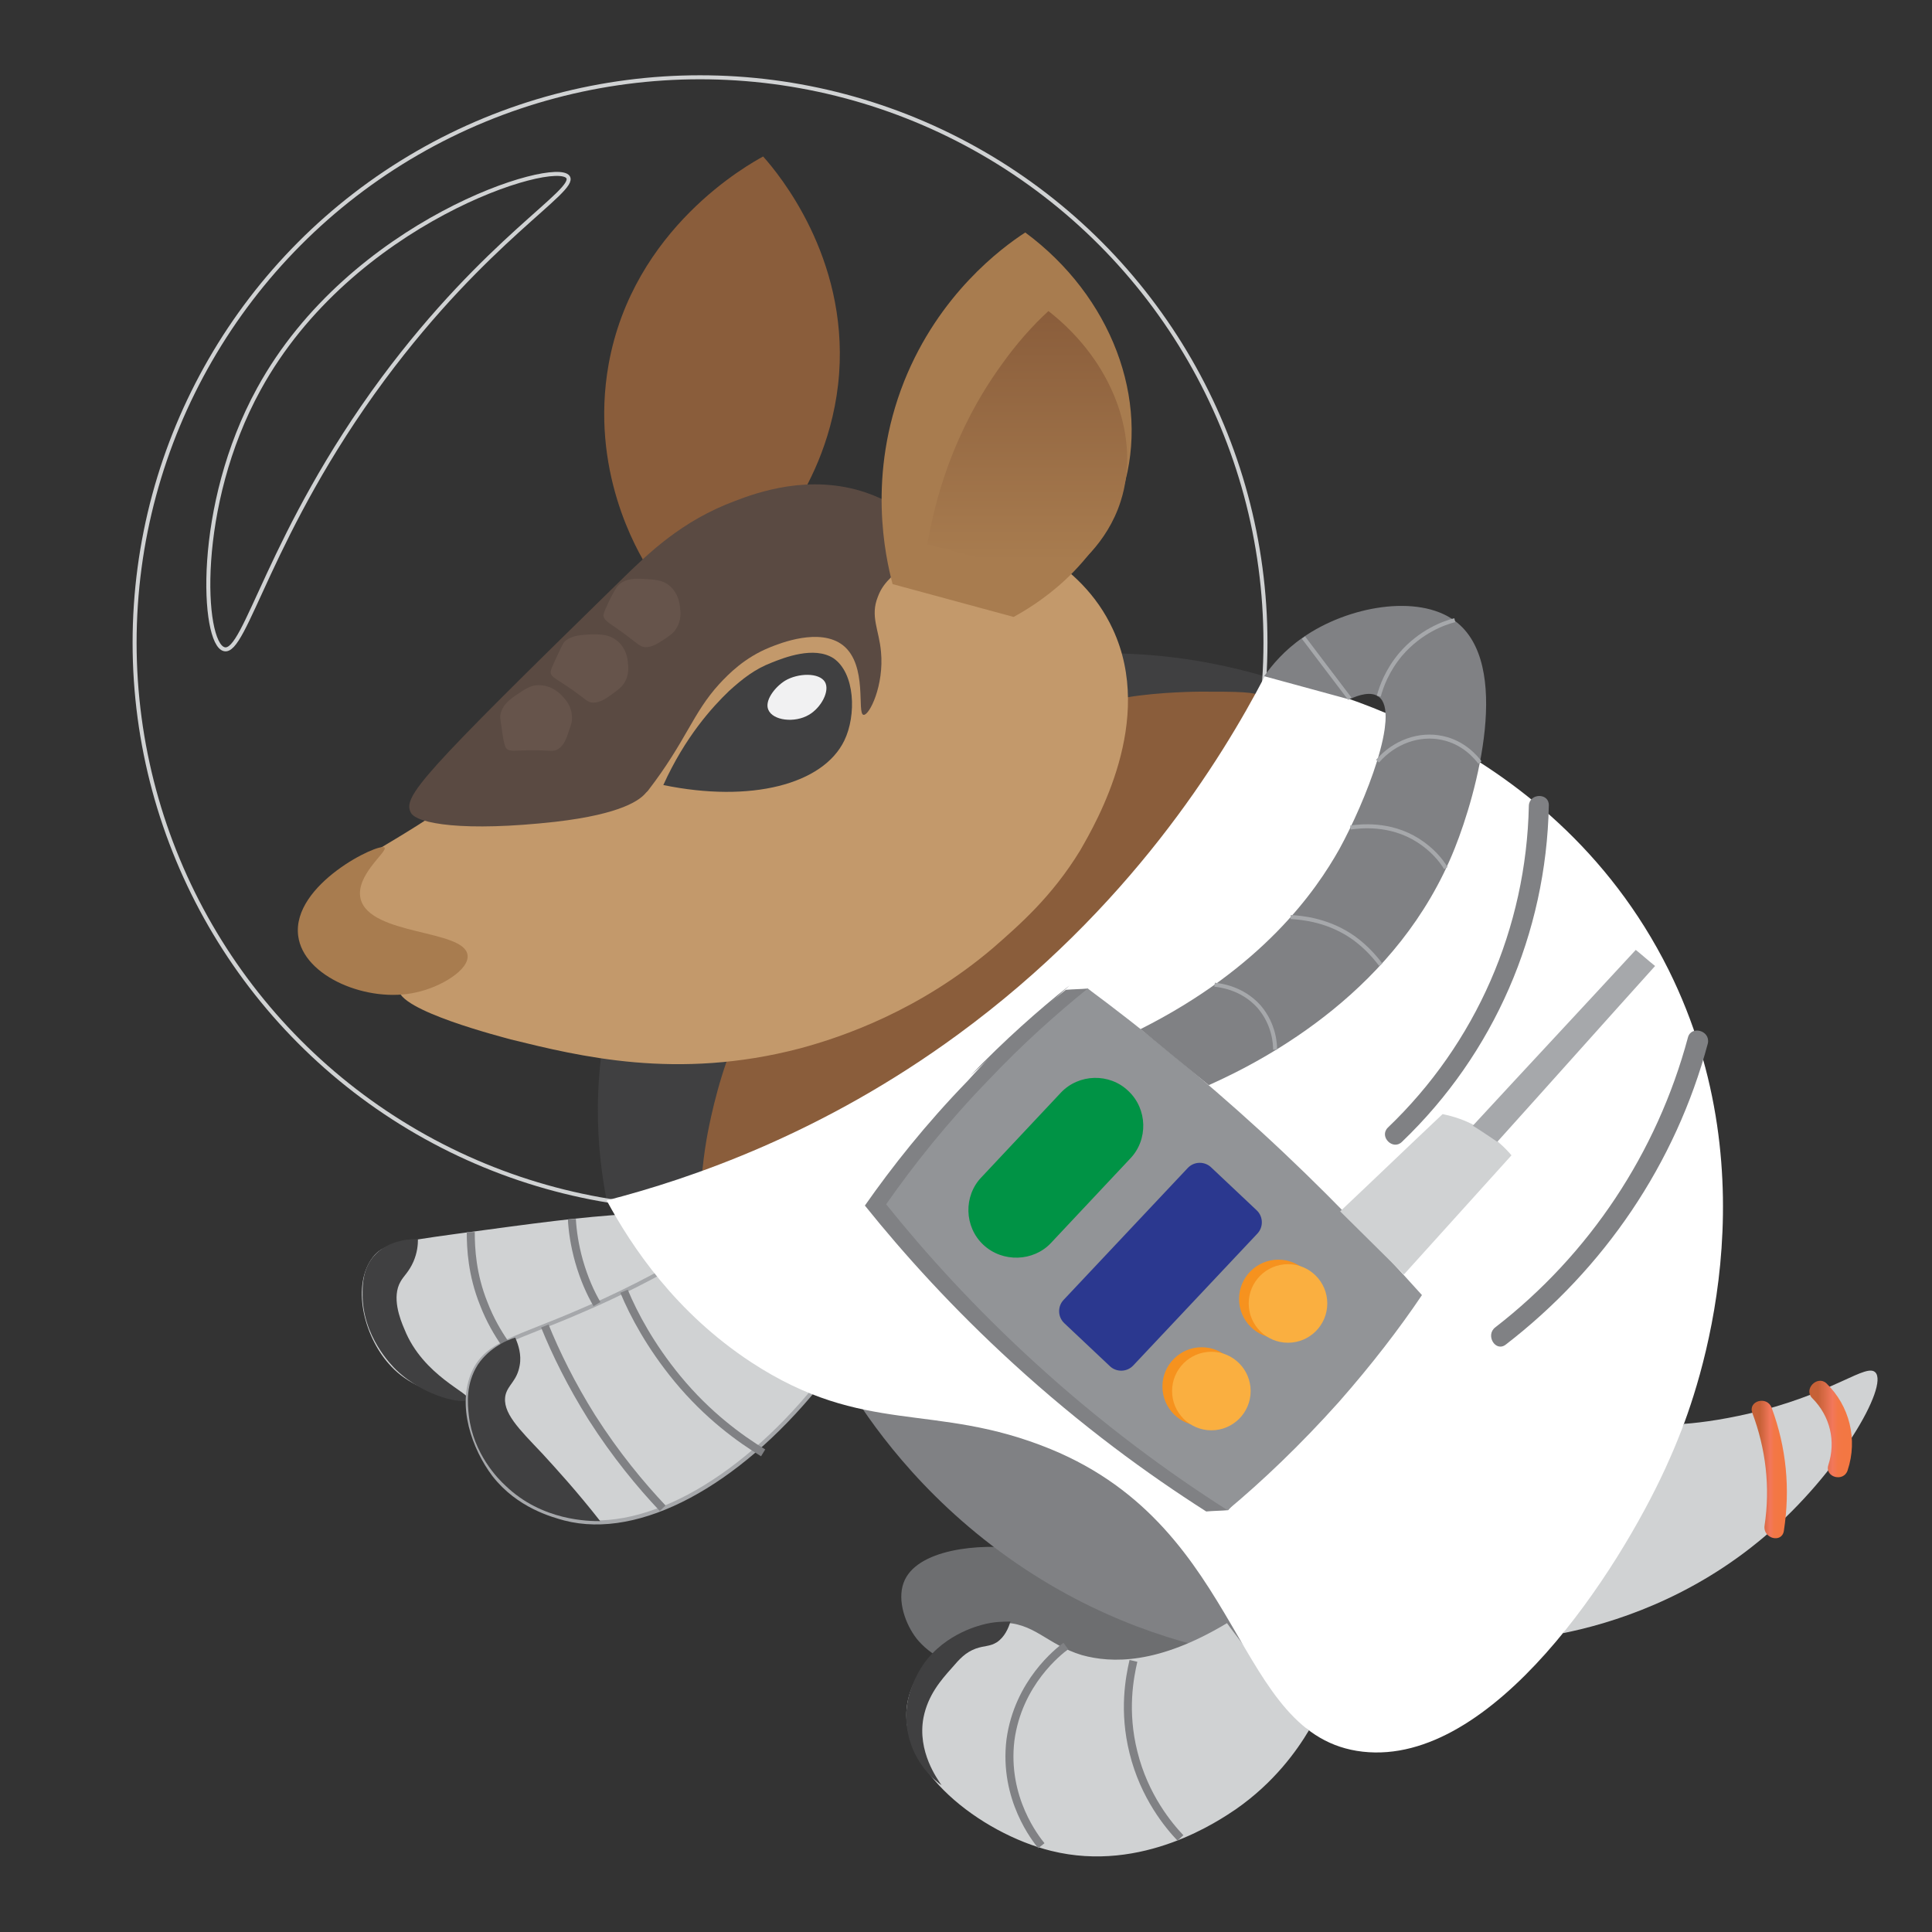
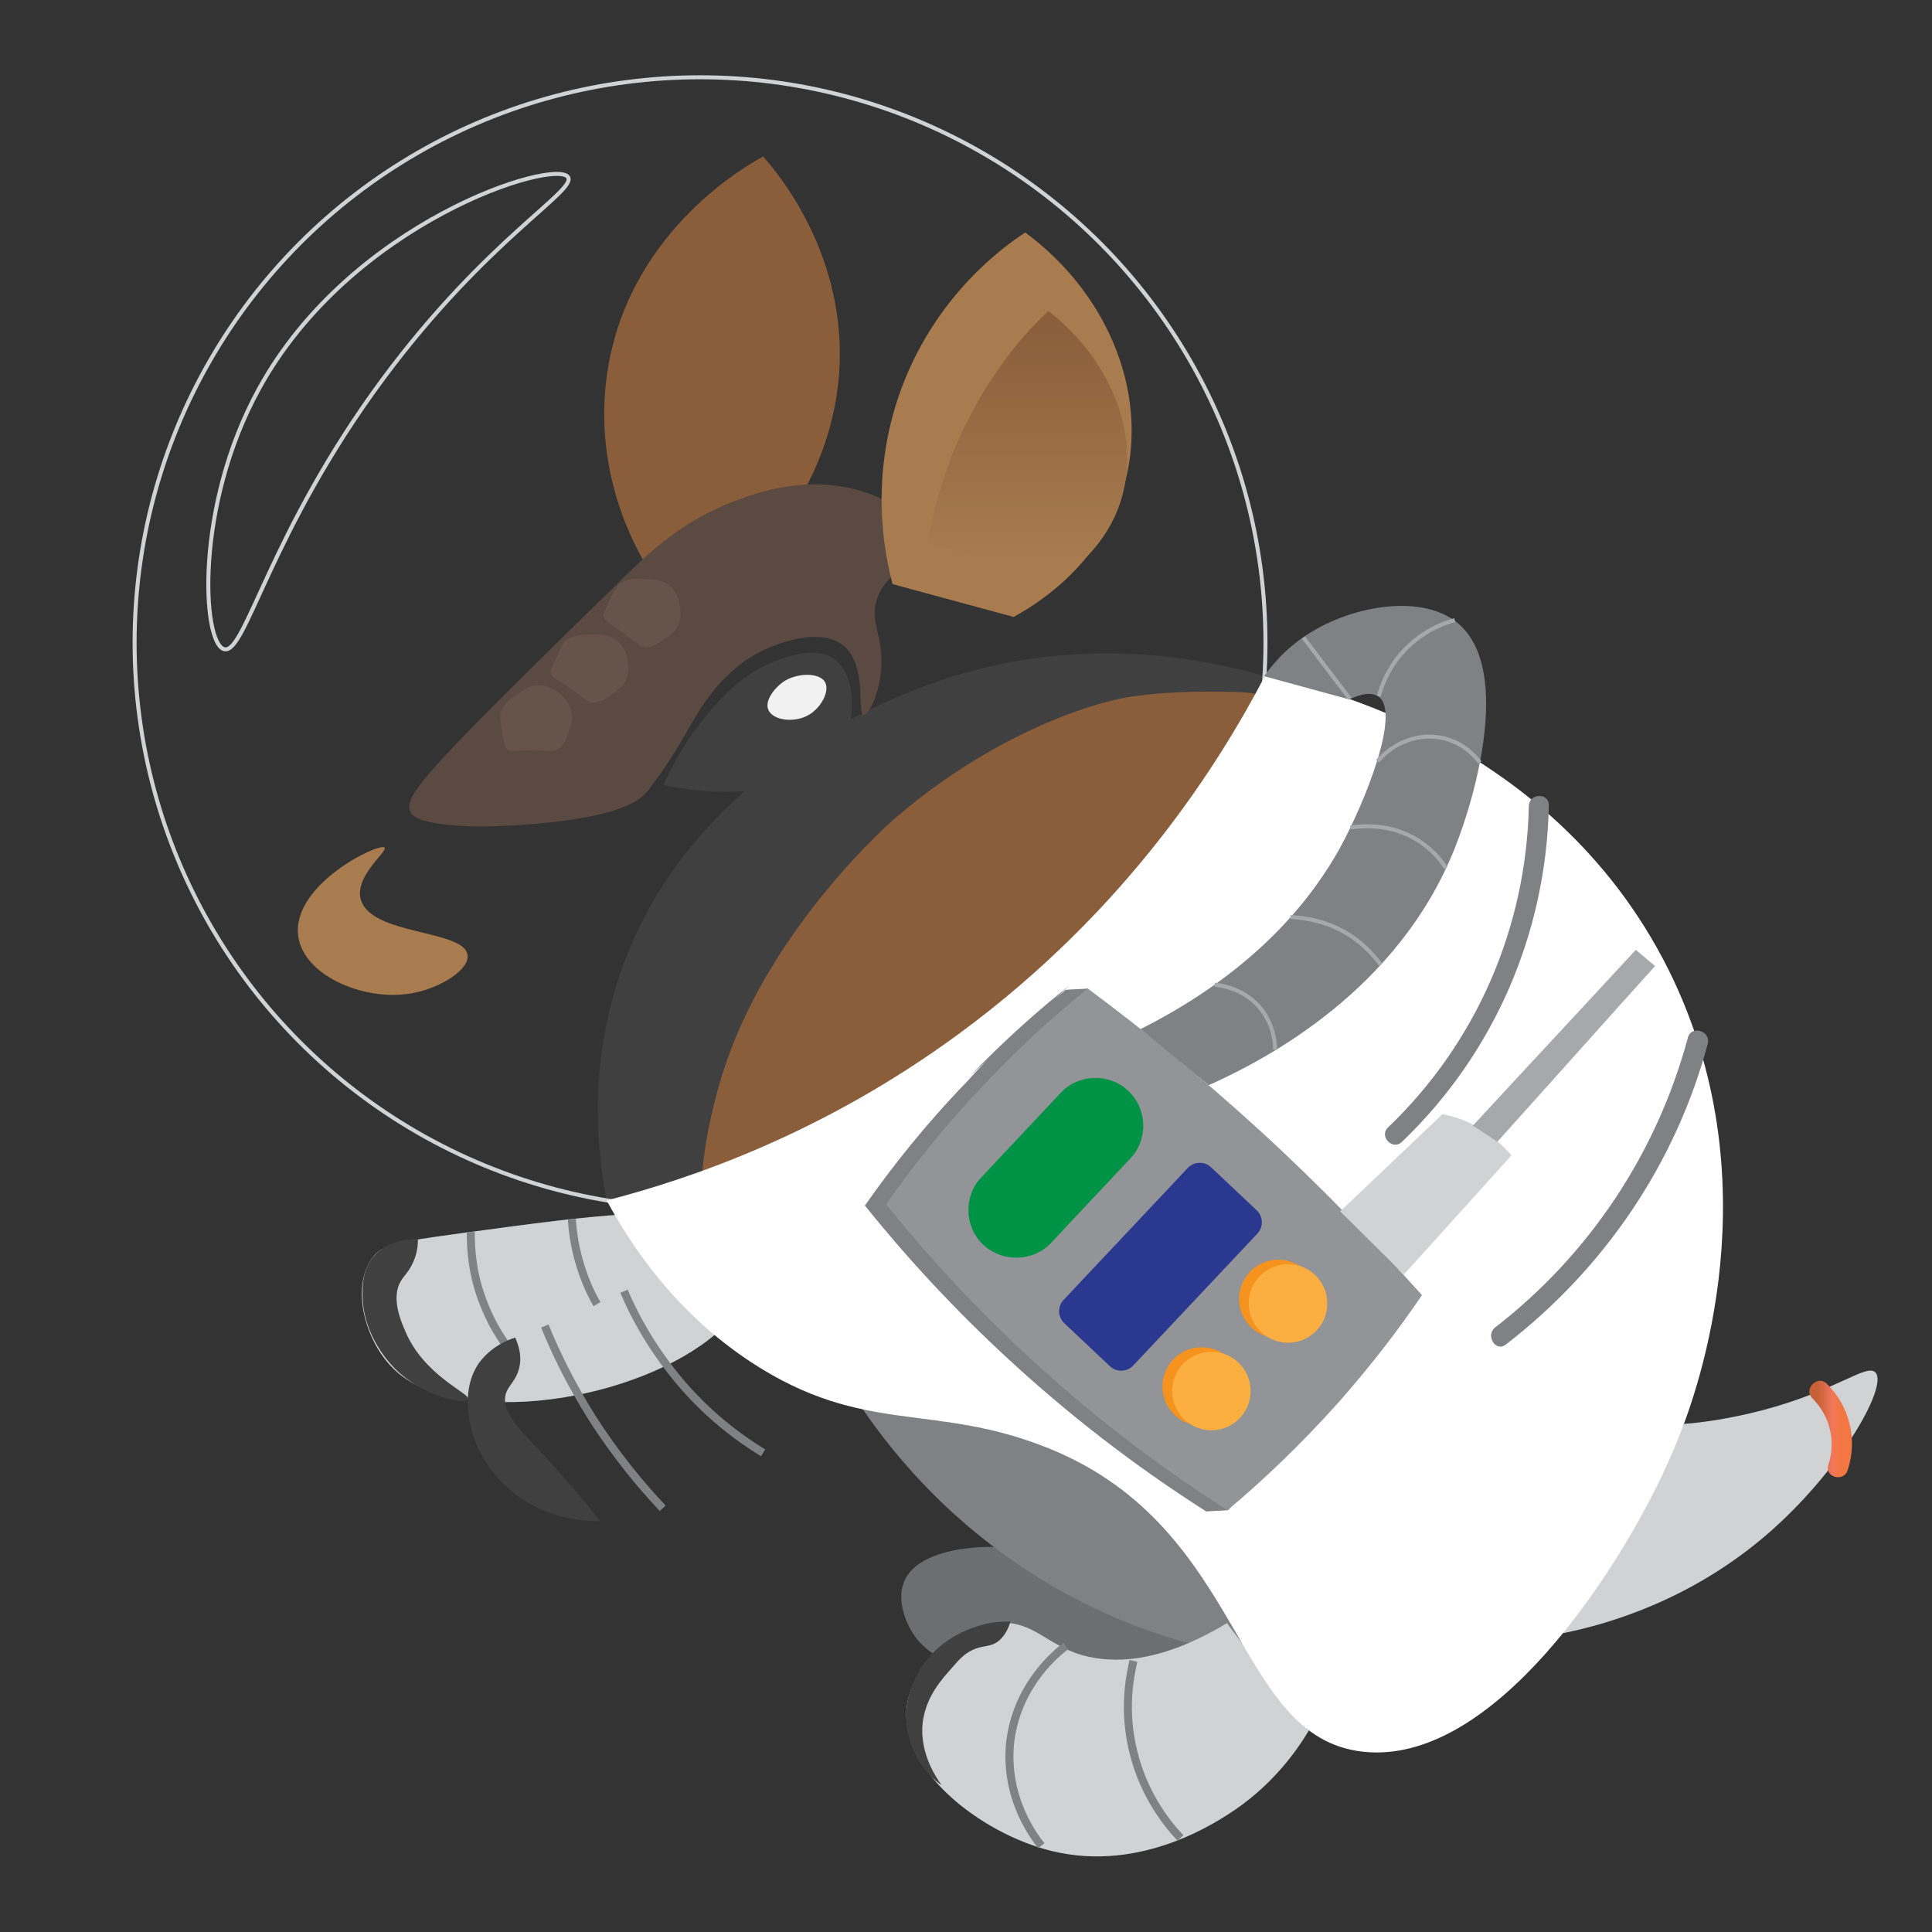
<svg xmlns="http://www.w3.org/2000/svg" version="1.1" id="Layer_1" x="0px" y="0px" viewBox="530.3 245.3 300 300" style="enable-background:new 530.3 245.3 300 300;" xml:space="preserve">
  <rect x="530.3" y="245.3" width="300" height="300" fill="#333333" stroke="none" />
  <style type="text/css">
	.st0{fill:#6D6E70;}
	.st1{fill:#D0D2D3;}
	.st2{fill:#404041;}
	.st3{fill:#8A5D3B;}
	.st4{fill:#C3996B;}
	.st5{fill:none;stroke:#D0D2D3;stroke-width:0.622;stroke-miterlimit:10;}
	.st6{fill:#808184;}
	.st7{fill:#D0D2D3;stroke:#A6A8AB;stroke-width:0.622;stroke-miterlimit:10;}
	.st8{fill:#D0D2D3;stroke:#D0D2D3;stroke-width:0.622;stroke-miterlimit:10;}
	.st9{fill:#5A4A42;}
	.st10{fill:#A87C4F;}
	.st11{fill:url(#XMLID_5_);}
	.st12{fill:#FFFFFF;}
	.st13{fill:url(#XMLID_6_);}
	.st14{fill:url(#XMLID_7_);}
	.st15{fill:none;stroke:#808184;stroke-width:1.243;stroke-miterlimit:10;}
	.st16{fill:#66544B;}
	.st17{fill:#929497;}
	.st18{fill:#F6921E;}
	.st19{fill:#FAAF40;}
	.st20{fill:#009345;}
	.st21{fill:#2B388F;}
	.st22{fill:none;stroke:#A6A8AB;stroke-width:0.622;stroke-miterlimit:10;}
	.st23{fill:#A6A8AB;}
	.st24{fill:#F1F1F2;}
	.st25{fill:none;stroke:#66544B;stroke-width:1.011;stroke-miterlimit:10;}
</style>
  <g id="XMLID_1780_">
    <path id="XMLID_1875_" class="st0" d="M718.3,503.9c1.5-3.3-0.3-7.8-2.6-10.2c-3.2-3.4-6.8-1.9-17.9-5.1c-6.2-1.8-5.7-2.4-9.1-2.8   c-6.2-0.9-16.2,0-18.1,5.3c-1,2.8,0.3,6.4,2,8.6c0,0,1.2,1.6,3.1,2.7C682.3,506.2,713.8,514,718.3,503.9z" />
    <path id="XMLID_1874_" class="st1" d="M628.2,433.8c-8.1,0.5-14.5,1.4-27.1,3.1c-9.5,1.3-11.4,1.7-12.9,3.6   c-3.3,4.3-1.5,12.1,2.5,16.6c2.1,2.4,5.5,4.6,12.1,5.5c19,2.7,43.8-7.9,44-19.4c0-2.1-0.7-5.6-6-10   C638,433.2,633.6,433.4,628.2,433.8z" />
    <path id="XMLID_1873_" class="st2" d="M624.5,431.7c-1.4-7.3-2.9-20.3,2-34.9c11.9-35.5,50.3-46.2,55-47.4c19-5,35.6-1.9,45.1,0.9   c-6.3,15.8-14,27.2-19.8,34.5c-18.4,23.3-31.1,23.2-49.8,40.3c-2.4,2.2-8.5,7.9-16,8c-1.5,0-4.3-0.2-6-0.3   C630.6,432.5,627,432,624.5,431.7z" />
    <path id="XMLID_1872_" class="st3" d="M639,432.9c0.1-2.9,0.3-6.5,1-10.6c0,0,1-6.1,3.1-12.1c7.4-21.5,25.8-37.5,25.8-37.5   c15-13.1,30.4-18.1,36.3-19.1c5.3-0.9,11.5-0.9,11.5-0.9c5.8,0,8.8,0,9.4,0.8c4,4.6-15,31.8-39.7,52C669,419.7,651.6,428,639,432.9   z" />
-     <path id="XMLID_1871_" class="st4" d="M684.5,392.5c-11.4,9.7-23.3,13.8-30,15.6c-19.1,5-34.3,1.2-44.9-1.4   c-1-0.3-17.7-4.5-17.4-7.9c0.2-2,6.1-3.2,6.1-3.4c-0.1-0.2-8.6,4.5-15,1.6c-2.6-1.2-6-4.2-6.3-7.7c-0.7-7,12.3-11,25.1-20.6   c21-15.7,15.5-26,32.6-37.3c14.5-9.6,33.1-9.9,46.7-5.1c5.5,1.9,16.7,5.9,21.7,16.7c6.6,14.2-2.5,29.9-5.1,34.4   C693.6,384.6,688.5,389,684.5,392.5z" />
    <circle id="XMLID_1870_" class="st5" cx="639" cy="345.1" r="87.8" />
    <path id="XMLID_1869_" class="st2" d="M595.2,437.7c0,0.9-0.1,2.1-0.7,3.5c-0.7,1.6-1.5,2.2-2,3.1c-1.4,2.4-0.1,5.8,0.6,7.4   c2.9,7.3,10.4,10,9.9,10.9c-0.4,0.8-6.6-0.2-11.2-4.6c-0.6-0.6-5.3-5.2-5.2-11.9c0-1.5,0.1-3.8,1.7-5.7   C590.7,437.6,594.6,437.7,595.2,437.7z" />
    <path id="XMLID_1868_" class="st6" d="M720,478.4c-9.5-16.2-32.9-23.8-57.7-17.3c4.2,6.7,12.6,18.2,27.1,27.8   c13.9,9.2,27.2,12.4,34.9,13.6C725.1,496.3,725,487,720,478.4z" />
    <path id="XMLID_1867_" class="st1" d="M791.8,466.4c2.8-0.2,7.1-0.8,12.1-2.1c11.5-3,16.2-7.3,17.6-5.9c2.1,2.1-5.6,15.6-17.1,25.4   c-11.5,9.8-23.9,13.6-31.4,15.1" />
-     <path id="XMLID_1866_" class="st7" d="M639.4,439.1c-7.2,4.4-13.6,7.5-19,9.8c-9.9,4.3-14.4,4.9-16.5,9.4c-2.4,5.2,0,11.9,3.1,16   c3.8,4.9,9.2,6.3,11,6.8c11.6,3,26.8-5.4,39.1-20.5c-1.6-0.3-9.4-2.1-14.2-9.4C639.8,446.1,639.4,441.2,639.4,439.1z" />
    <path id="XMLID_1865_" class="st8" d="M721,497.6c-10.8,6.5-18.1,6.3-22.8,5c-5.6-1.7-7.5-5.2-12.6-5c-6.3,0.2-13,6-14.1,12.2   c-1.7,9.9,11.2,19.9,22.1,22.6c14.1,3.5,26-4.8,28.4-6.4c5.9-4.1,9.4-9,11.3-12.2" />
    <path id="XMLID_1864_" class="st3" d="M631.1,333.8c-2-3.1-9.2-15.6-6.3-31.9c3.8-21.2,21.8-31.1,24-32.3   c2.5,2.8,13.1,15.6,11.8,33.7c-0.7,9.5-4.4,16.7-6.8,20.5" />
    <path id="XMLID_1863_" class="st9" d="M594.1,371.5c0.9,1.7,8.2,3,22.5,1.4c10.3-1.2,13.1-3.4,14-4.5c0,0,0.1-0.1,0.3-0.3   c6-7.8,6.9-12,11.1-16.6c1.4-1.5,3.9-4.1,7.9-5.7c1.5-0.6,7.7-3.1,11.3-0.3c3.9,3.1,2.1,10.7,3.2,10.8c0.9,0.1,3.2-4.6,2.7-9.8   c-0.3-3.4-1.7-5.5-0.5-8.5c0.5-1.4,1.3-2.3,2-3c3.1-3.5,6-3.2,6.5-4.7c0.6-2.2-4.5-6.5-10.3-8.5c-8.8-3-17,0-20.4,1.3   c-8.3,3.1-13.4,8.1-17.7,12.3C595.6,365.8,592.8,369,594.1,371.5z" />
    <path id="XMLID_1862_" class="st10" d="M668.9,336c-1.1-4.2-4-16.9,1.8-31.5c5.4-13.5,15.1-20.7,18.8-23.1   c13.4,9.9,19.4,26,15.2,39.8c-3.7,12.4-14.3,18.4-17,19.9" />
    <linearGradient id="XMLID_5_" gradientUnits="userSpaceOnUse" x1="689.772" y1="293.545" x2="689.772" y2="335.164">
      <stop offset="0" style="stop-color:#8A5D3B" />
      <stop offset="0.934" style="stop-color:#A87C4F" />
    </linearGradient>
    <path id="XMLID_1861_" class="st11" d="M674.3,329.8c1.2-7,4-17.4,11.4-27.7c2.4-3.4,4.9-6.2,7.4-8.5c10,7.8,14.4,19.7,11.2,29.6   c-2.1,6.5-6.9,10.3-9.4,12" />
    <path id="XMLID_1860_" class="st12" d="M726.7,350.3c4.2,0.7,44.1,8.3,62.7,45.6c16.2,32.6,4.7,65,1.4,73c-0.8,2-1.5,3.5-1.9,4.4   c-7.2,15.7-26.7,46.3-47,44c-20.2-2.3-18-34.5-48.5-47c-18.1-7.4-28.8-1.9-46.5-13.5c-11.7-7.7-18.5-17.9-22.4-25.1   c13.2-3.4,33.6-10.4,54.6-25.8C705.7,386.4,719.9,363.3,726.7,350.3z" />
    <g id="XMLID_1852_">
      <path class="st12" d="M729.6,397.4c4.4-4.5,11.4-13,15.1-25.6c1.7-5.7,2.3-10.9,2.4-15.1" />
      <g>
        <path class="st6" d="M730.7,398.5c10.9-11.4,17.2-26,17.9-41.8c0.1-2-3-2-3.1,0c-0.6,15-6.7,28.8-17,39.6     C727.2,397.7,729.4,399.9,730.7,398.5L730.7,398.5z" />
      </g>
    </g>
    <g id="XMLID_1844_">
      <path class="st12" d="M769.3,370.4c-0.1,6.8-1.2,19.2-8.1,32.4c-4.5,8.6-10,14.8-14.2,18.7" />
      <g>
        <path class="st6" d="M767.7,370.4c-0.4,19-8.2,36.9-21.9,50c-1.4,1.4,0.8,3.6,2.2,2.2c14.3-13.7,22.4-32.4,22.8-52.2     C770.9,368.4,767.8,368.4,767.7,370.4L767.7,370.4z" />
      </g>
    </g>
    <g id="XMLID_1836_">
      <path class="st12" d="M793.8,406.8c-1.6,6.3-4.8,15.6-11.4,25.4c-6.6,9.9-14,16.5-19.2,20.5" />
      <g>
        <path class="st6" d="M792.4,406.4c-4.8,17.9-15.3,33.7-29.9,45c-1.6,1.2,0,3.9,1.6,2.7c15.3-11.8,26.4-28.1,31.4-46.8     C795.9,405.3,792.9,404.5,792.4,406.4L792.4,406.4z" />
      </g>
    </g>
    <g id="XMLID_1458_">
      <linearGradient id="XMLID_6_" gradientUnits="userSpaceOnUse" x1="803.572" y1="473.469" x2="806.501" y2="473.469">
        <stop offset="0" style="stop-color:#C66137" />
        <stop offset="0.553" style="stop-color:#F2775B" />
        <stop offset="0.754" style="stop-color:#F37746" />
        <stop offset="1" style="stop-color:#F37743" />
      </linearGradient>
-       <path id="XMLID_1474_" class="st13" d="M802.4,464.7c2.1,5.6,2.8,11.5,1.9,17.5c-0.3,2,2.7,2.8,3,0.8c1-6.5,0.4-12.9-1.9-19.1    C804.7,462,801.7,462.8,802.4,464.7L802.4,464.7z" />
    </g>
    <g id="XMLID_1456_">
      <linearGradient id="XMLID_7_" gradientUnits="userSpaceOnUse" x1="812.603" y1="467.227" x2="816.655" y2="467.227">
        <stop offset="0" style="stop-color:#C66137" />
        <stop offset="0.553" style="stop-color:#F2775B" />
        <stop offset="0.754" style="stop-color:#F37746" />
        <stop offset="1" style="stop-color:#F37743" />
      </linearGradient>
      <path id="XMLID_1473_" class="st14" d="M811.7,462.4c2.8,2.8,3.7,6.7,2.5,10.4c-0.6,1.9,2.4,2.7,3,0.8c1.6-4.8,0.3-10-3.3-13.5    C812.5,458.8,810.3,461,811.7,462.4L811.7,462.4z" />
    </g>
    <path id="XMLID_1821_" class="st15" d="M627.2,445.8c1.5,3.6,4.1,8.5,8.3,13.6c4.7,5.7,9.7,9.3,13.3,11.5" />
    <path id="XMLID_1820_" class="st15" d="M614.9,451.2c1.7,4.2,4.1,9.1,7.3,14.2c3.7,5.8,7.6,10.5,11,14.1" />
    <path id="XMLID_1819_" class="st15" d="M706.3,503.2c-0.6,2.6-1.6,7.8,0,14.2c1.7,6.9,5.5,11.4,7.3,13.3" />
    <path id="XMLID_1818_" class="st6" d="M695.8,399c1.1-0.1,2.3-0.1,3.4-0.2c7.7,7.1,15.6,14.6,23.5,22.4c8.7,8.6,17,17.1,25,25.4   c-4.1,5.4-8.4,11-12.9,16.6c-4.6,5.8-9.3,11.3-13.8,16.6c-1.1,0.1-2.3,0.1-3.4,0.2c-9.1-5.8-19.4-13.3-30-23   c-9.3-8.5-16.9-16.9-23-24.5c4.2-6,9.4-12.6,16-19.4C685.7,407.4,691,402.8,695.8,399z" />
    <path id="XMLID_1817_" class="st15" d="M695.8,500.9c-1.1,0.8-7.4,5.7-8.6,14.6c-1.1,9.1,4,15.4,4.8,16.4" />
    <path id="XMLID_1816_" class="st8" d="M694.2,491.7" />
    <path id="XMLID_1815_" class="st15" d="M619.1,434.6c0.1,1.8,0.4,4,1.1,6.5c0.8,2.8,1.8,5,2.8,6.7" />
    <path id="XMLID_1814_" class="st15" d="M603.4,436.6c0,2.6,0.2,6.6,2,11.1c1,2.6,2.2,4.6,3.3,6.2" />
    <path id="XMLID_1813_" class="st16" d="M608,356.3c-0.1,0.4,0.1,1.2,0.3,2.8c0.2,1.4,0.4,2.1,0.6,2.4c0.6,0.6,1.3,0.3,4.1,0.3   c2.9,0,3.2,0.3,4-0.2c0.9-0.6,1.3-1.7,1.7-3c0.3-0.8,0.5-1.4,0.4-2.2c-0.1-1.5-1-2.5-1.3-2.8c-0.3-0.4-1.6-1.8-3.6-1.9   c-1.5-0.1-2.5,0.7-3.7,1.5C609.6,353.8,608.3,354.7,608,356.3z" />
    <path id="XMLID_1812_" class="st16" d="M618,344.9c-0.3,0.3-0.6,1-1.3,2.5c-0.6,1.3-0.9,1.9-0.9,2.3c0.1,0.8,0.9,1,3.2,2.6   c2.3,1.6,2.5,2.1,3.4,2.1c1.1,0,2-0.6,3.2-1.5c0.7-0.5,1.2-0.9,1.6-1.5c0.8-1.2,0.7-2.6,0.6-3.1c0-0.5-0.2-2.4-1.8-3.6   c-1.2-0.9-2.4-0.9-3.9-0.9C620.7,343.9,619.1,343.9,618,344.9z" />
    <path id="XMLID_1811_" class="st16" d="M626.3,336.2c-0.3,0.3-0.7,1-1.4,2.4c-0.6,1.3-0.9,1.9-0.9,2.3c0.1,0.8,0.9,1.1,3.1,2.7   c2.3,1.7,2.5,2.1,3.4,2.2c1.1,0,2-0.6,3.2-1.4c0.7-0.5,1.2-0.8,1.6-1.5c0.8-1.2,0.7-2.6,0.6-3.1c0-0.5-0.2-2.4-1.7-3.6   c-1.1-0.9-2.4-0.9-3.9-1C629,335.1,627.4,335.1,626.3,336.2z" />
    <path id="XMLID_1810_" class="st5" d="M565.1,346.1c-3.4-0.9-4.6-22.2,5.4-40.4c14.3-26.1,46-35.8,48-32.9   c1.4,2.1-12.6,9.6-28.7,31.3C572.1,328,568.4,347,565.1,346.1z" />
    <g id="XMLID_1799_">
      <path id="XMLID_1809_" class="st6" d="M681,412.3c5.3-5.5,10.6-10.2,15.4-14" />
      <path id="XMLID_1808_" class="st17" d="M699.2,398.8c8.5,6.3,17.6,13.7,26.9,22.2c9.5,8.7,17.8,17.4,25,25.4    c-3.5,5.2-7.8,10.8-12.9,16.6c-6,6.7-11.9,12.3-17.3,16.8c-9.1-5.8-19.4-13.3-30-23c-9.3-8.5-16.9-16.9-23-24.5    c4.2-6,9.4-12.6,16-19.4C689.2,407.3,694.4,402.7,699.2,398.8z" />
      <g id="XMLID_1803_">
        <circle id="XMLID_1807_" class="st18" cx="728.8" cy="447" r="6.1" />
        <circle id="XMLID_1806_" class="st18" cx="716.9" cy="460.6" r="6.1" />
        <circle id="XMLID_1805_" class="st19" cx="730.3" cy="447.7" r="6.1" />
        <circle id="XMLID_1804_" class="st19" cx="718.4" cy="461.3" r="6.1" />
      </g>
      <path id="XMLID_1802_" class="st20" d="M683,438.6L683,438.6c-3-2.8-3.1-7.6-0.3-10.5l12.3-13.1c2.8-3,7.6-3.1,10.5-0.3l0,0    c3,2.8,3.1,7.6,0.3,10.5l-12.3,13.1C690.8,441.2,686,441.4,683,438.6z" />
      <path id="XMLID_1801_" class="st21" d="M714.7,426.7c1-1.1,2.7-1.1,3.7-0.1l7,6.6c1.1,1,1.1,2.7,0.1,3.7l-19.2,20.4    c-1,1.1-2.7,1.1-3.7,0.1l-7-6.6c-1.1-1-1.1-2.7-0.1-3.7" />
      <line id="XMLID_1800_" class="st21" x1="695.5" y1="447.1" x2="714.7" y2="426.7" />
    </g>
    <path id="XMLID_1798_" class="st6" d="M707.4,405.1c3.5,2.9,7.1,5.8,10.6,8.7c9.2-4.1,29.5-14.9,38.2-36.8c3.4-8.5,9-28.7,0-35.3   c-5.7-4.2-16.6-2.3-23.6,2.6c-2.9,2-4.8,4.3-6,6c4.4,1.2,8.8,2.4,13.2,3.6c1.5-0.7,3.4-1.3,4.6-0.4c3.4,2.5-2.1,16.3-6.1,23.6   C734.6,383.7,726.3,395.6,707.4,405.1z" />
    <path id="XMLID_1797_" class="st22" d="M718.9,398.2c0.7,0.1,4.2,0.4,6.9,3.4c2.4,2.8,2.5,5.9,2.5,6.7" />
    <path id="XMLID_1796_" class="st22" d="M730.7,387.7c1.9,0.1,6,0.5,9.9,3.3c1.9,1.4,3.2,2.9,4.1,4.1" />
    <path id="XMLID_1795_" class="st22" d="M740,373.8c1.4-0.2,6.1-0.8,10.5,2c2.2,1.4,3.6,3.1,4.3,4.3" />
    <path id="XMLID_1794_" class="st22" d="M744.2,363.5c2.6-3,6.5-4.4,10.1-3.6c3.3,0.7,5.2,3,5.8,3.8" />
    <path id="XMLID_1793_" class="st22" d="M744.4,353.4c0.4-1.5,1.3-4,3.4-6.5c3.1-3.6,6.8-4.9,8.4-5.3" />
    <path id="XMLID_1792_" class="st22" d="M739.9,353.8c0,0-4.1-5.4-4.1-5.4c0,0-3.1-4.1-3.1-4.1" />
    <path id="XMLID_1791_" class="st2" d="M610.3,453c-1,0.3-3.9,1.4-5.8,4.2c-1.9,3-1.6,6.1-1.4,7.9c0.7,6,4.6,9.9,5.7,10.9   c5.7,5.5,13,5.5,14.7,5.5c-3.6-4.6-6.8-8.1-9-10.5c-3.6-3.8-6.3-6.4-5.7-9.1c0.4-1.6,1.8-2.2,2.2-4.6   C611.3,455.7,610.8,454.1,610.3,453z" />
    <path id="XMLID_1790_" class="st2" d="M687.2,497.1c-0.3,1-0.9,2.4-2.1,3.2c-1.1,0.7-1.9,0.5-3.3,1c-1.6,0.6-2.5,1.6-3.7,3   c-1.7,1.9-3.7,4.2-4.4,7.7c-1,5.3,2.2,9.6,2.8,10.5c-0.9-0.6-4.2-3.2-5.2-8c-0.9-4.2,0.6-7.5,1.2-8.7c2.8-6,8.8-7.8,10.3-8.2   C684.6,497.1,686.1,497.1,687.2,497.1z" />
    <path id="XMLID_1789_" class="st2" d="M661.9,502" />
    <g id="XMLID_1786_">
      <path id="XMLID_1788_" class="st1" d="M765,424.7c-0.9-1.1-2.5-2.6-4.6-4c-2.4-1.5-4.6-2.1-6.1-2.4c-5.3,5-10.6,10.1-15.9,15.1    c3.3,3.3,6.6,6.5,9.9,9.8C753.8,437.1,759.4,430.9,765,424.7z" />
      <path id="XMLID_1787_" class="st23" d="M759,420.1c8.4-9.1,16.9-18.2,25.3-27.3c1,0.8,2,1.7,3,2.5c-8.2,9.1-16.3,18.2-24.5,27.3    C761.6,421.8,760.3,420.9,759,420.1z" />
    </g>
    <g id="XMLID_1783_">
      <path id="XMLID_1785_" class="st2" d="M650.1,348.2c-2.6,1-4.5,2.5-6.6,4.4c-2.6,2.5-6.8,7.1-10.2,14.6    c13.6,2.8,24.8-0.1,28.1-6.9c1.9-3.9,1.7-10.5-1.7-12.8C656.7,345.6,652.1,347.4,650.1,348.2z" />
      <path id="XMLID_1784_" class="st24" d="M658.4,351.2c0.8,1.4-0.6,4-2.5,5.1c-2.2,1.3-5.6,0.9-6.3-0.8c-0.6-1.4,1-3.5,2.6-4.5    C654.2,349.8,657.5,349.7,658.4,351.2z" />
    </g>
    <path id="XMLID_1782_" class="st25" d="M589.2,379.1" />
    <path id="XMLID_1781_" class="st10" d="M590,376.9c0.6,0.6-4.6,4.3-3.7,8c1.5,5.7,16.1,4.7,16.6,8.7c0.3,2.3-4.2,5-8,5.8   c-7.4,1.7-17.5-2.4-18.3-8.8C575.6,382.6,589.2,376.1,590,376.9z" />
  </g>
</svg>